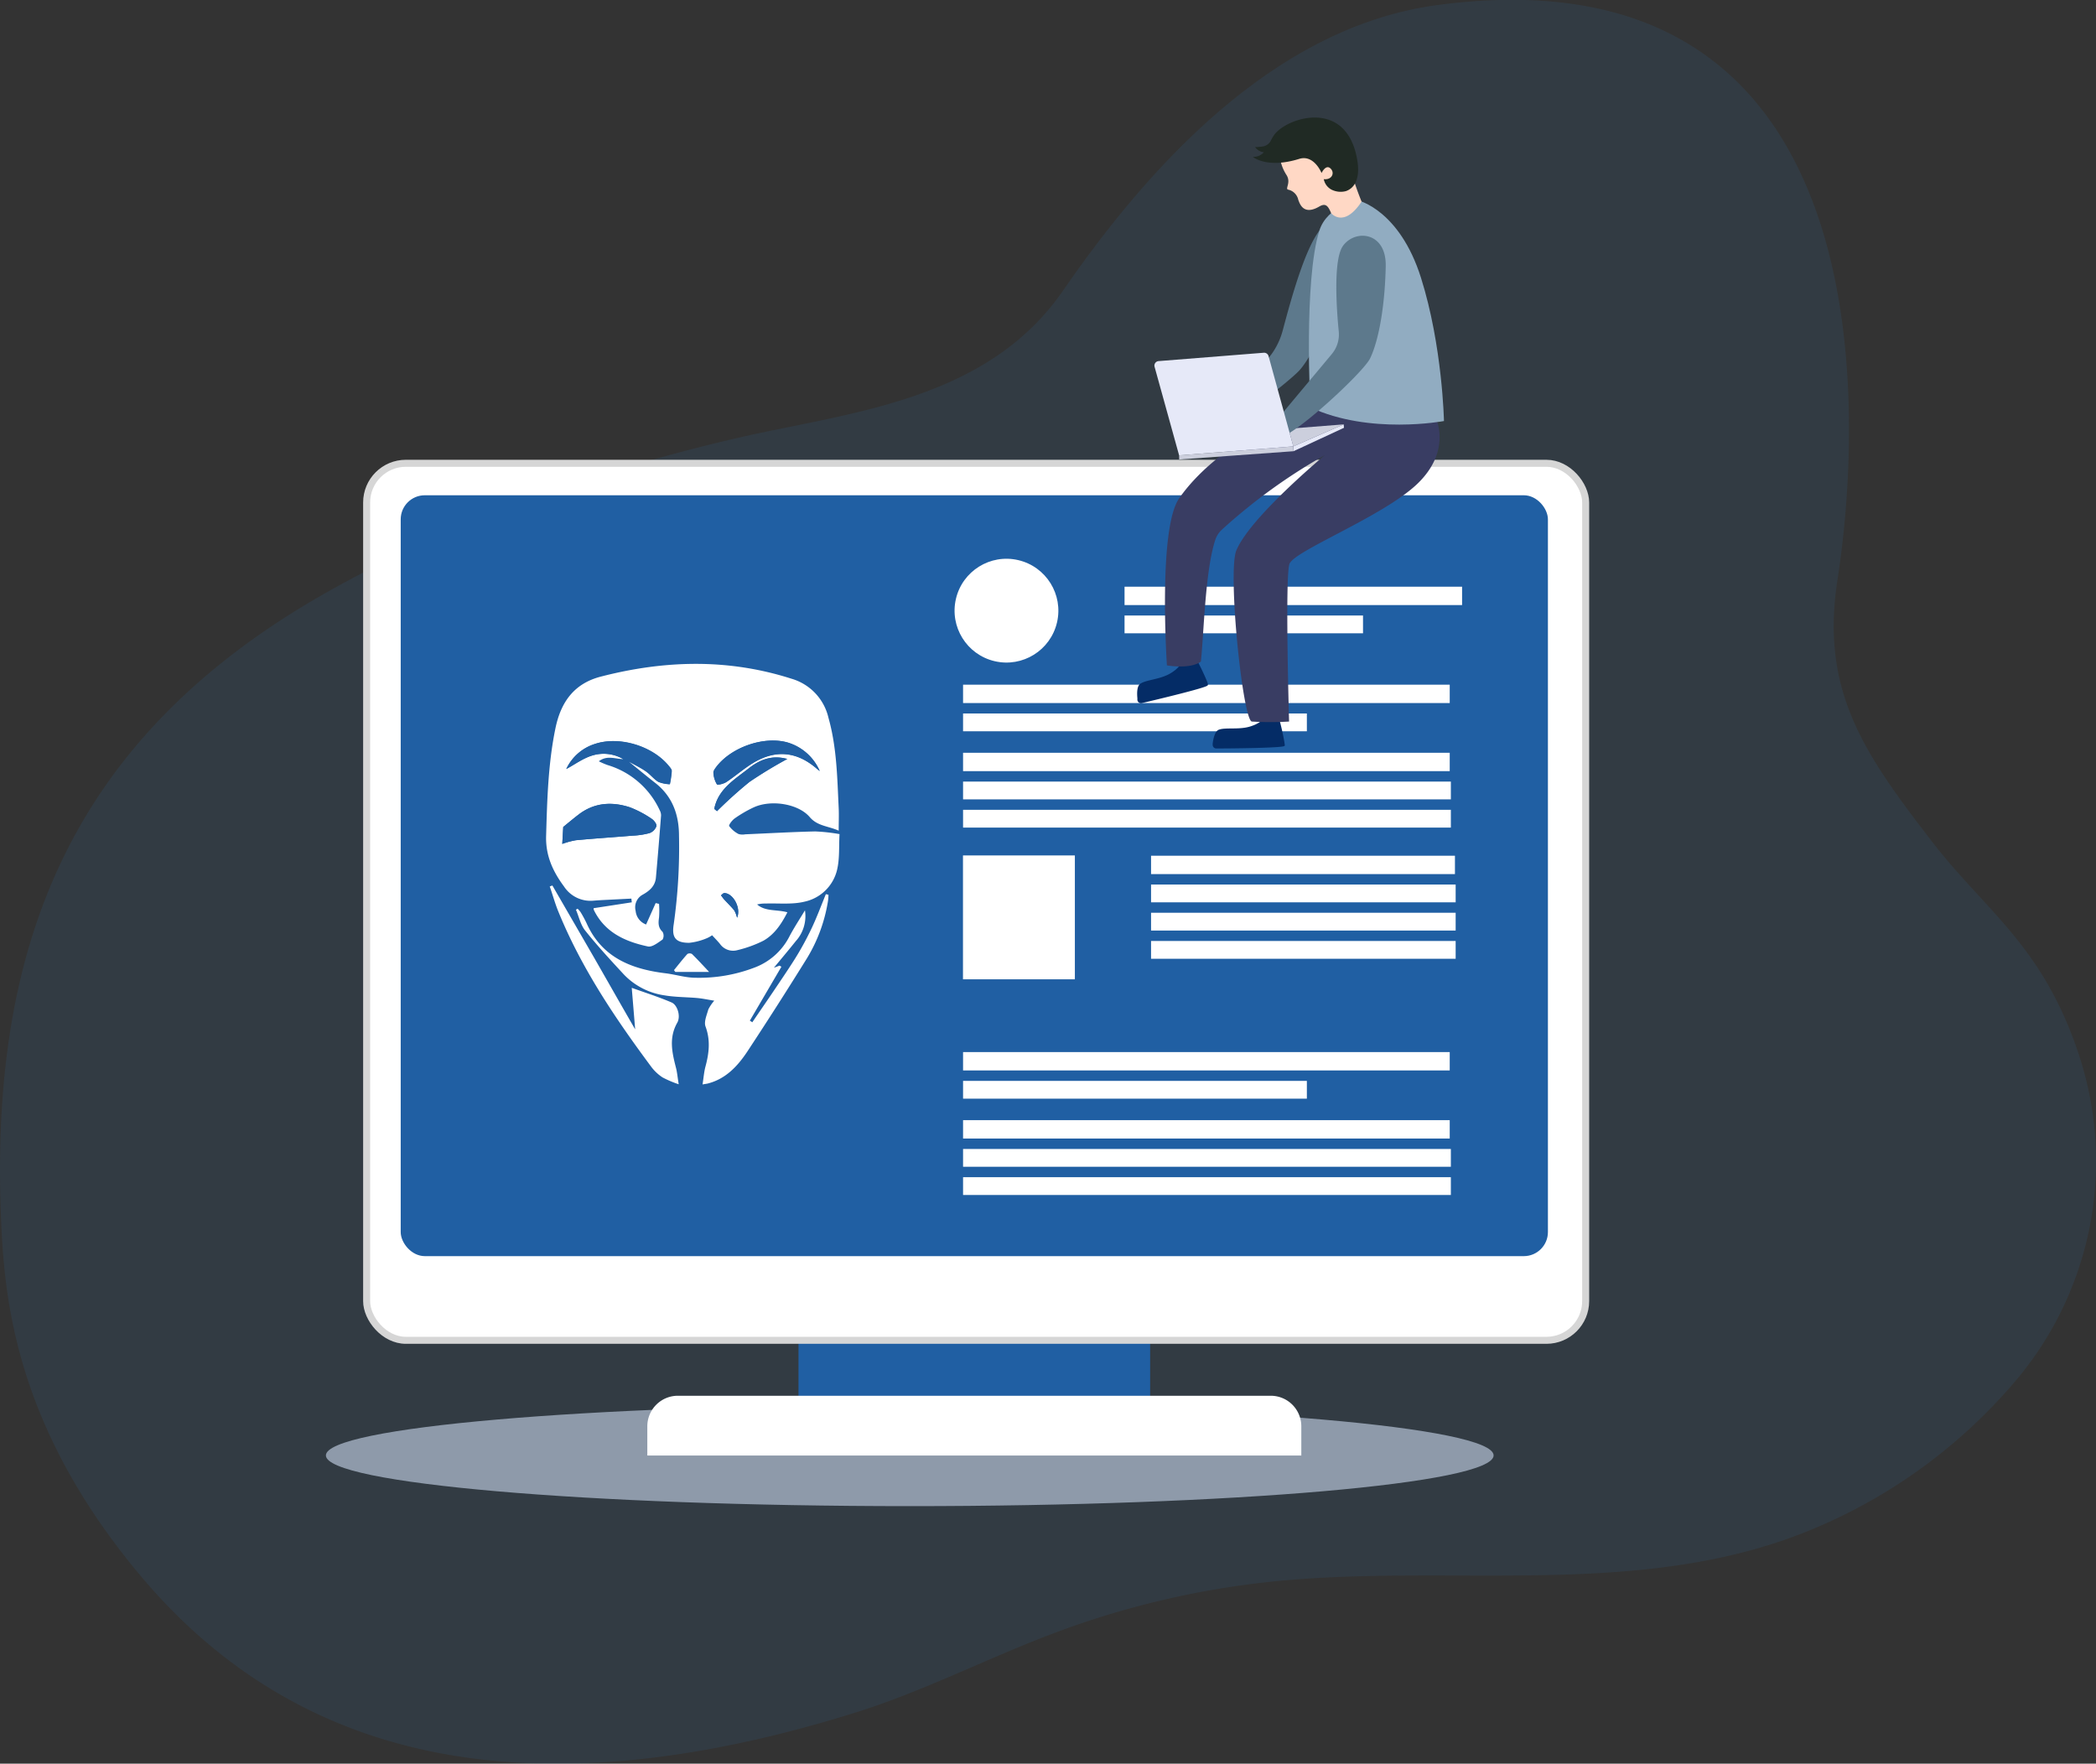
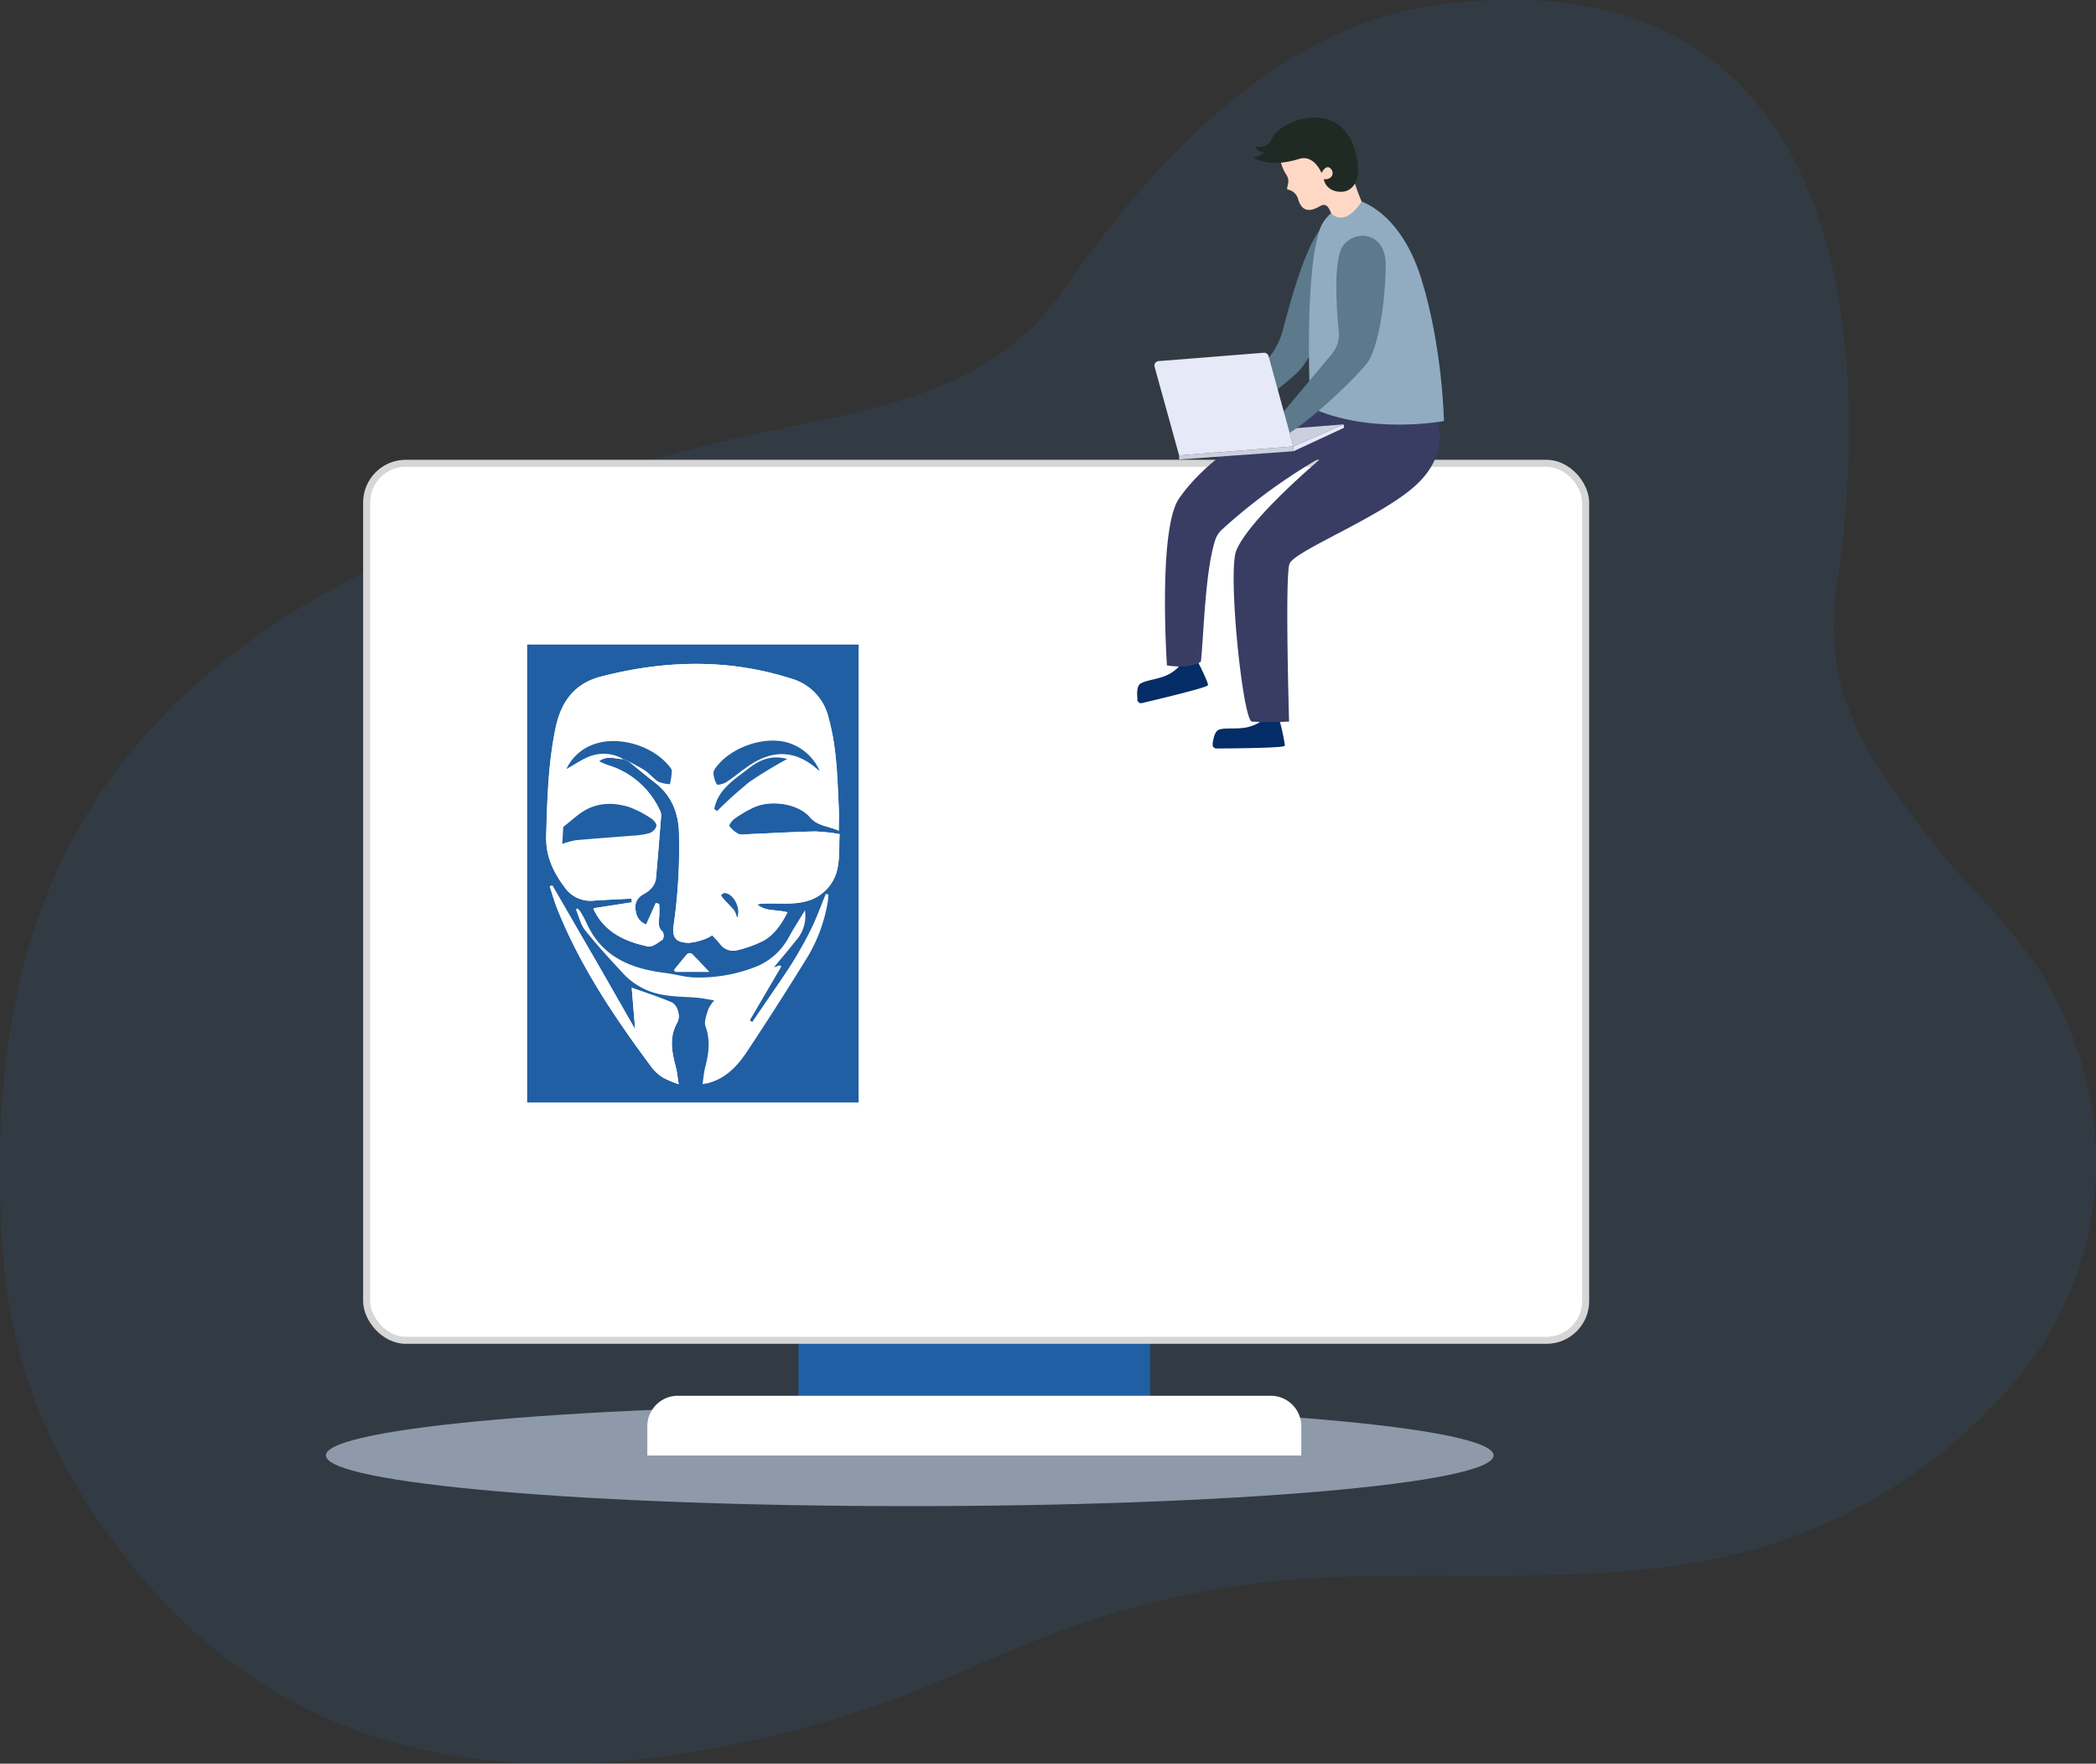
<svg xmlns="http://www.w3.org/2000/svg" viewBox="0 0 502.05 422.45">
  <rect x="0" y="0" width="502.05" height="422.45" fill="#333333" stroke="none" />
  <defs>
    <style>
      .cls-1 {
        isolation: isolate;
      }

      .cls-2 {
        opacity: 0.1;
      }

      .cls-3 {
        fill: #2988d7;
      }

      .cls-4 {
        opacity: 0.55;
        mix-blend-mode: multiply;
      }

      .cls-5 {
        fill: #d9e8ff;
      }

      .cls-6 {
        fill: #205fa3;
      }

      .cls-7, .cls-8 {
        fill: #fff;
      }

      .cls-7 {
        stroke: #d6d6d6;
        stroke-miterlimit: 10;
        stroke-width: 1.68px;
      }

      .cls-9 {
        fill: #042c66;
      }

      .cls-10 {
        fill: #393d63;
      }

      .cls-11 {
        fill: #5d798c;
      }

      .cls-12 {
        fill: #91acc1;
      }

      .cls-13 {
        fill: #cccfdd;
      }

      .cls-14 {
        fill: #e6e9f8;
      }

      .cls-15 {
        fill: #ffd8c5;
      }

      .cls-16 {
        fill: #202a24;
      }
    </style>
  </defs>
  <title>hacker-dark-web</title>
  <g class="cls-1">
    <g id="Calque_2" data-name="Calque 2">
      <g id="Calque_38" data-name="Calque 38">
        <g>
          <g class="cls-2">
            <path class="cls-3" d="M498,252.78c-8.69-26.41-22.37-34.45-35.38-51.39C446.7,180.7,436,165.66,440.11,139c6.74-43.49,9.63-151.95-95.94-137.77C306.34,6.35,276.44,38,254.68,69.54c-18.51,26.86-51.8,29.23-78.6,35.49-32.93,7.7-66.47,19.32-96.93,36.35C16.41,176.45-2.33,226.87.23,291.38c.77,19.49,3.3,50.19,33.48,86.11,40.75,48.48,99.95,55,171.21,32.71,16.32-5.1,31.73-13.09,47.78-19.11a209.53,209.53,0,0,1,51.56-12.21c40.93-4.31,83.35,3.49,122.61-9.84A128.16,128.16,0,0,0,481.71,332,81.35,81.35,0,0,0,498,252.78Z" />
          </g>
          <g class="cls-4">
            <path class="cls-5" d="M78.06,348.61c0,6.71,62.61,12.15,139.85,12.15s139.85-5.44,139.85-12.15-62.61-12.15-139.85-12.15S78.06,341.9,78.06,348.61Z" />
          </g>
          <rect class="cls-6" x="191.26" y="313.64" width="84.23" height="22.66" />
          <rect class="cls-7" x="87.82" y="110.97" width="291.99" height="210.07" rx="9.39" />
-           <rect class="cls-6" x="95.98" y="118.63" width="274.79" height="182.25" rx="5.77" />
          <path class="cls-8" d="M162.38,334.32h142a7.32,7.32,0,0,1,7.32,7.32v7a0,0,0,0,1,0,0H155.05a0,0,0,0,1,0,0v-7a7.32,7.32,0,0,1,7.32-7.32Z" />
          <g>
            <rect class="cls-8" x="230.66" y="204.9" width="26.8" height="29.67" />
            <rect class="cls-8" x="230.68" y="164" width="116.57" height="4.4" />
            <rect class="cls-8" x="230.68" y="170.9" width="82.35" height="4.26" />
            <rect class="cls-8" x="269.36" y="140.53" width="80.85" height="4.4" />
            <rect class="cls-8" x="269.36" y="147.43" width="57.12" height="4.26" />
            <rect class="cls-8" x="230.68" y="180.31" width="116.57" height="4.4" />
            <rect class="cls-8" x="230.68" y="187.21" width="116.84" height="4.26" />
            <rect class="cls-8" x="230.68" y="193.97" width="116.84" height="4.26" />
            <rect class="cls-8" x="275.71" y="204.97" width="72.79" height="4.4" />
            <rect class="cls-8" x="275.71" y="211.87" width="72.96" height="4.26" />
            <rect class="cls-8" x="275.71" y="218.63" width="72.96" height="4.26" />
            <rect class="cls-8" x="275.71" y="225.39" width="72.96" height="4.26" />
            <circle class="cls-8" cx="241.09" cy="146.28" r="12.43" transform="translate(43.96 347.93) rotate(-76.9)" />
          </g>
          <g>
            <rect class="cls-8" x="230.68" y="252" width="116.57" height="4.4" />
            <rect class="cls-8" x="230.68" y="258.9" width="82.35" height="4.26" />
            <rect class="cls-8" x="230.68" y="268.31" width="116.57" height="4.4" />
            <rect class="cls-8" x="230.68" y="275.21" width="116.84" height="4.26" />
            <rect class="cls-8" x="230.68" y="281.97" width="116.84" height="4.26" />
          </g>
          <g>
            <path class="cls-9" d="M307.64,177.71a58,58,0,0,0-1.41-6.12l-3.53.47s-.76,1.24-3.41,2-5.79.13-7.36.73c-.9.35-1.29,2-1.46,3.28,0,.28,0,0,0,.27a.87.87,0,0,0,.89.94c3.49,0,15.69-.12,16.28-.59C307.82,178.57,307.74,178.5,307.64,177.71Z" />
            <path class="cls-9" d="M289.07,163.09a57,57,0,0,0-2.74-5.65L283,158.68s-.46,1.38-2.87,2.73-5.62,1.42-7,2.37c-.8.54-.82,2.2-.69,3.51a2.25,2.25,0,0,0,0,.4.87.87,0,0,0,1.07.72c3.4-.8,15.27-3.63,15.74-4.22C289.41,164,289.35,163.84,289.07,163.09Z" />
            <path class="cls-10" d="M344.06,100.53s3.54,7.61-4.6,15.39-29.5,16-30.6,19.16-.09,37.75-.09,37.75a73.33,73.33,0,0,1-8.92,0c-2.17-.36-5.85-35.81-3.71-41,3.35-8,21.2-22.81,21.2-22.81a136.31,136.31,0,0,0-24.67,17.85,5.83,5.83,0,0,0-1.59,2.49c-2.42,7.43-2.72,22.37-3.43,29.1-2.61,1.92-8.14.92-8.14.92s-2.19-32.68,2.92-40c10.7-15.4,34.83-23.83,34.83-23.83Z" />
            <path class="cls-11" d="M318,53.44c4.43-2.17,9.82.84,6.52,8.33s-9.17,22.51-13.33,27c-2.54,2.76-19,15.7-21.88,14.66l1.31-4.76,11.91-11.49a17.27,17.27,0,0,0,4.71-8C309.34,71.34,313.51,55.65,318,53.44Z" />
            <path class="cls-12" d="M325.29,48s9.93,2.22,15.08,18.55,5.5,34.3,5.5,34.3-17.77,3.37-32-3.27c0,0-1.63-30.38,2.15-42.33C317.89,49.29,325.29,48,325.29,48Z" />
            <polygon class="cls-13" points="308.63 102.69 321.85 101.65 309.79 106.92 308.63 102.69" />
            <polygon class="cls-14" points="321.85 101.65 321.92 102.47 309.83 108.08 309.79 106.92 321.85 101.65" />
            <polygon class="cls-13" points="282.43 109.07 309.79 106.92 309.83 108.08 282.45 110.06 282.43 109.07" />
            <path class="cls-15" d="M306.54,35.11a10.41,10.41,0,0,0,1.56,6.73c1.28,1.9-.43,3.43.48,3.59a3.16,3.16,0,0,1,2.4,2.46c.29.66,1.09,3.87,5,1.59,1.43-.83,2.07-.37,2.85,1.55,0,0,3,3.78,7.31-2.74,0,0-3.46-8.2-4.05-14.74C316.69,30.76,311.15,28.57,306.54,35.11Z" />
            <path class="cls-11" d="M321.72,58.84c2.95-4,10.35-3.3,10.2,4.88s-1.37,17.17-3.74,22.12c-1.62,3.39-18.72,19.15-21.76,18.85l.1-4.94L319,84.81a7.3,7.3,0,0,0,1.67-5.4C320.12,73.8,319.32,62.05,321.72,58.84Z" />
            <path class="cls-14" d="M282.43,109.07l27.36-2.15-5.94-21.63a1.1,1.1,0,0,0-1.13-.8l-25.17,2a1.08,1.08,0,0,0-1,1.36Z" />
            <path class="cls-16" d="M325.12,38.45C322.73,23.8,309,27.87,305.44,32a9.17,9.17,0,0,0-1.05,1.71,2.59,2.59,0,0,1-1.91,1.37,14.83,14.83,0,0,1-1.86.16,3.11,3.11,0,0,0,2.1,1.24,3.24,3.24,0,0,1-2.64,1.08s3.33,2.92,11.14.49c3.52-1.09,5.33,3.39,5.33,3.39s1-2.15,2.13-1.1.35,2.81-1.6,2.57a3.59,3.59,0,0,0,1.83,2.5,4.91,4.91,0,0,0,3.46.37C324.65,45,325.78,42.49,325.12,38.45Z" />
          </g>
          <g>
            <path class="cls-6" d="M205.66,264.07H126.27V154.39h79.39Zm-56.38-82.25,1.44.65c2.09,1.69,4.16,3.41,6.27,5.06,4.13,3.24,5.67,7.61,5.69,12.68a131,131,0,0,1-1.27,21.21c-.51,3.17.47,4.38,3.71,4.41a14.63,14.63,0,0,0,4.22-1.1,7.21,7.21,0,0,0,1.27-.71c.68.74,1.31,1.37,1.88,2.07a3.85,3.85,0,0,0,4.16,1.5,28.64,28.64,0,0,0,6.22-2.25c2.65-1.49,4.33-4,5.77-6.82-2.57-.72-5.22-.14-7.25-1.88a8.35,8.35,0,0,1,2.09-.22c3.1-.1,6.33.28,9.28-.45a10.21,10.21,0,0,0,7.76-7.53c.67-2.74.44-5.7.61-8.65a43.79,43.79,0,0,0-5.85-.64c-5.59.13-11.16.45-16.74.69a3.38,3.38,0,0,1-1.6-.07,6.51,6.51,0,0,1-2.24-1.9c-.16-.26.72-1.43,1.35-1.86a29.91,29.91,0,0,1,4.51-2.62c4.23-1.94,10.74-.85,13.44,2.33,1.85,2.18,4.48,2.13,6.93,3.25,0-2.07.07-3.75,0-5.42-.35-7.26-.48-14.53-2.45-21.62a12.72,12.72,0,0,0-8.86-9.36c-15.17-4.86-30.41-4.45-45.68-.5-6.37,1.65-9.55,6.07-10.85,12.35-1.77,8.54-2,17.16-2.24,25.82-.14,4.73,1.64,8.53,4.29,12.1a7.57,7.57,0,0,0,7,3.4c1.79-.15,3.6-.21,5.39-.31l3.74-.19.1.89-9.15,1.41a1.39,1.39,0,0,0,.06.42c2.63,5.4,7.52,7.58,12.94,8.74,1,.23,2.45-.92,3.53-1.66a1.89,1.89,0,0,0,0-1.83c-1.1-1-1-2.16-.85-3.47a21.86,21.86,0,0,0,0-3.24l-.81-.19-2.29,5.13a3.84,3.84,0,0,1-2.51-3.28,3.42,3.42,0,0,1,1.69-3.86c1.65-.92,3-2.07,3.17-4.08q.66-7.44,1.23-14.88a2.47,2.47,0,0,0-.29-1.2,20.07,20.07,0,0,0-12.49-10.88,18.93,18.93,0,0,1-2.13-.91C145.45,180.84,147.38,181.81,149.28,181.82Zm43.53,36.23c-1.31,2.18-2.72,4.3-3.92,6.54a15.47,15.47,0,0,1-8.12,7.08,37,37,0,0,1-14.1,2.46c-2.42,0-4.82-.77-7.24-1.07-8.22-1-15.28-3.79-18.94-12a28,28,0,0,0-1.46-2.69,6.32,6.32,0,0,0-.69-.78l-.4.24c.72,1.69,1.11,3.64,2.22,5,2.92,3.65,6.09,7.09,9.27,10.52a16.74,16.74,0,0,0,9.76,5c2.59.44,5.26.4,7.89.64,1.25.12,2.49.39,4,.63a9.52,9.52,0,0,0-1.43,2.11c-.37,1.34-1.08,2.93-.67,4.07,1.18,3.26.83,6.35,0,9.55-.36,1.34-.46,2.76-.71,4.33.68-.12,1-.15,1.26-.22,4.32-1.11,7.15-4.17,9.46-7.65q7.32-11.06,14.28-22.33a37.69,37.69,0,0,0,5-13.45c.1-.58.11-1.18.16-1.78l-.62-.15c-1.13,2.74-2.14,5.53-3.42,8.19s-2.73,5.21-4.26,7.73-3.28,5-5,7.53-3.3,4.82-4.94,7.24l-.59-.39,7.56-12.91-.46-.26-1.34.5c1.88-2.28,3.59-4.3,5.24-6.37A8.94,8.94,0,0,0,192.81,218.05Zm-60.5-6-.64.24c.65,2,1.19,4,2,5.87,5.51,13.58,13.62,25.62,22.3,37.31a10.63,10.63,0,0,0,2.74,2.57,24.73,24.73,0,0,0,3.85,1.63c-.28-1.7-.37-2.84-.65-3.93-.94-3.64-1.76-7.19.31-10.83.87-1.53,0-4.23-1.36-4.83-2.95-1.27-6-2.24-9.55-3.51l.82,9.95c-3.44-6-6.68-11.76-10-17.46S135.59,217.77,132.31,212.1Zm37.55,20.71c-1.51-1.61-2.78-3-4.11-4.32a1.13,1.13,0,0,0-1.11,0c-1.11,1.24-2.14,2.56-3.2,3.86l.32.44Z" />
            <path class="cls-8" d="M149.28,181.82c-1.9,0-3.83-1-5.85.53a18.93,18.93,0,0,0,2.13.91,20.07,20.07,0,0,1,12.49,10.88,2.47,2.47,0,0,1,.29,1.2q-.57,7.44-1.23,14.88c-.18,2-1.52,3.16-3.17,4.08a3.42,3.42,0,0,0-1.69,3.86,3.84,3.84,0,0,0,2.51,3.28l2.29-5.13.81.19a21.86,21.86,0,0,1,0,3.24c-.19,1.31-.25,2.43.85,3.47a1.89,1.89,0,0,1,0,1.83c-1.08.74-2.5,1.89-3.53,1.66-5.42-1.16-10.31-3.34-12.94-8.74a1.39,1.39,0,0,1-.06-.42l9.15-1.41-.1-.89-3.74.19c-1.79.1-3.6.16-5.39.31a7.57,7.57,0,0,1-7-3.4c-2.65-3.57-4.43-7.37-4.29-12.1.25-8.66.47-17.28,2.24-25.82,1.3-6.28,4.48-10.7,10.85-12.35,15.27-3.95,30.51-4.36,45.68.5a12.72,12.72,0,0,1,8.86,9.36c2,7.09,2.1,14.36,2.45,21.62.08,1.67,0,3.35,0,5.42-2.45-1.12-5.08-1.07-6.93-3.25-2.7-3.18-9.21-4.27-13.44-2.33a29.91,29.91,0,0,0-4.51,2.62c-.63.43-1.51,1.6-1.35,1.86a6.51,6.51,0,0,0,2.24,1.9,3.38,3.38,0,0,0,1.6.07c5.58-.24,11.15-.56,16.74-.69a43.79,43.79,0,0,1,5.85.64c-.17,3,.06,5.91-.61,8.65a10.21,10.21,0,0,1-7.76,7.53c-2.95.73-6.18.35-9.28.45a8.35,8.35,0,0,0-2.09.22c2,1.74,4.68,1.16,7.25,1.88-1.44,2.83-3.12,5.33-5.77,6.82a28.64,28.64,0,0,1-6.22,2.25,3.85,3.85,0,0,1-4.16-1.5c-.57-.7-1.2-1.33-1.88-2.07a7.21,7.21,0,0,1-1.27.71,14.63,14.63,0,0,1-4.22,1.1c-3.24,0-4.22-1.24-3.71-4.41a131,131,0,0,0,1.27-21.21c0-5.07-1.56-9.44-5.69-12.68-2.11-1.65-4.18-3.37-6.27-5.06,1.34.76,2.74,1.43,4,2.3,1.08.74,1.92,1.86,3,2.53a8.44,8.44,0,0,0,2.72.56,21.47,21.47,0,0,0,.45-3.16c0-.45-.48-.95-.82-1.36-3.92-4.7-11.8-7.06-17.57-5.13a11.3,11.3,0,0,0-6.85,6c2-1.08,4-2.58,6.27-3.25A9.29,9.29,0,0,1,149.28,181.82Zm-14.6,20.32a19,19,0,0,1,3.24-.88c4.54-.43,9.08-.72,13.62-1.1a18.45,18.45,0,0,0,4.07-.62,2.74,2.74,0,0,0,1.62-1.66c.11-.49-.59-1.41-1.16-1.77a25.08,25.08,0,0,0-5.22-2.75c-4.25-1.39-8.41-1.14-12.13,1.65-1.3,1-2.54,2-3.81,3.07Zm61.67-17.46a12.17,12.17,0,0,0-7.77-6.87c-5.67-1.56-13.56,1.21-17.11,6-.28.38-.64.88-.59,1.27a6.07,6.07,0,0,0,.83,2.75c.18.26,1.63-.11,2.28-.54,2.2-1.46,4.2-3.24,6.46-4.6,5.33-3.2,10.38-2.69,15.06,1.29C195.69,184.18,195.88,184.31,196.35,184.68Zm-25.26,9.07.65.55a102.82,102.82,0,0,1,7.77-7,104.93,104.93,0,0,1,9.06-5.5c-3.66-1-6.6.18-9.16,2.2C176,186.68,172,189,171.09,193.75Zm5.46,26.07c1-2.37-1-5.9-3.06-5.9-.27,0-.53.35-.79.54.25.33.49.68.77,1,.8.88,1.67,1.71,2.42,2.63A7.06,7.06,0,0,1,176.55,219.82Z" />
-             <path class="cls-8" d="M192.81,218.05a8.94,8.94,0,0,1-2.2,7.38c-1.65,2.07-3.36,4.09-5.24,6.37l1.34-.5.46.26-7.56,12.91.59.39c1.64-2.42,3.31-4.82,4.94-7.24s3.39-5,5-7.53,3-5.08,4.26-7.73,2.29-5.45,3.42-8.19l.62.15c0,.6-.06,1.2-.16,1.78a37.69,37.69,0,0,1-5,13.45q-7,11.28-14.28,22.33c-2.31,3.48-5.14,6.54-9.46,7.65-.28.07-.58.1-1.26.22.25-1.57.35-3,.71-4.33.86-3.2,1.21-6.29,0-9.55-.41-1.14.3-2.73.67-4.07a9.52,9.52,0,0,1,1.43-2.11c-1.52-.24-2.76-.51-4-.63-2.63-.24-5.3-.2-7.89-.64a16.74,16.74,0,0,1-9.76-5c-3.18-3.43-6.35-6.87-9.27-10.52-1.11-1.38-1.5-3.33-2.22-5l.4-.24a6.32,6.32,0,0,1,.69.78,28,28,0,0,1,1.46,2.69c3.66,8.21,10.72,11,18.94,12,2.42.3,4.82,1.08,7.24,1.07a37,37,0,0,0,14.1-2.46,15.47,15.47,0,0,0,8.12-7.08C190.09,222.35,191.5,220.23,192.81,218.05Z" />
            <path class="cls-8" d="M132.31,212.1q4.92,8.51,9.83,17c3.27,5.7,6.51,11.42,10,17.46l-.82-9.95c3.53,1.27,6.6,2.24,9.55,3.51,1.4.6,2.23,3.3,1.36,4.83-2.07,3.64-1.25,7.19-.31,10.83.28,1.09.37,2.23.65,3.93a24.73,24.73,0,0,1-3.85-1.63,10.63,10.63,0,0,1-2.74-2.57c-8.68-11.69-16.79-23.73-22.3-37.31-.77-1.91-1.31-3.91-2-5.87Z" />
            <path class="cls-6" d="M149.28,181.82a9.29,9.29,0,0,0-7.32-.89c-2.25.67-4.25,2.17-6.27,3.25a11.3,11.3,0,0,1,6.85-6c5.77-1.93,13.65.43,17.57,5.13.34.41.82.91.82,1.36a21.47,21.47,0,0,1-.45,3.16,8.44,8.44,0,0,1-2.72-.56c-1.12-.67-2-1.79-3-2.53-1.26-.87-2.66-1.54-4-2.3Z" />
-             <path class="cls-8" d="M169.86,232.81h-8.1l-.32-.44c1.06-1.3,2.09-2.62,3.2-3.86a1.13,1.13,0,0,1,1.11,0C167.08,229.81,168.35,231.2,169.86,232.81Z" />
+             <path class="cls-8" d="M169.86,232.81h-8.1l-.32-.44a1.13,1.13,0,0,1,1.11,0C167.08,229.81,168.35,231.2,169.86,232.81Z" />
            <path class="cls-6" d="M134.68,202.14l.23-4.06c1.27-1,2.51-2.09,3.81-3.07,3.72-2.79,7.88-3,12.13-1.65a25.08,25.08,0,0,1,5.22,2.75c.57.36,1.27,1.28,1.16,1.77a2.74,2.74,0,0,1-1.62,1.66,18.45,18.45,0,0,1-4.07.62c-4.54.38-9.08.67-13.62,1.1A19,19,0,0,0,134.68,202.14Z" />
            <path class="cls-6" d="M196.35,184.68c-.47-.37-.66-.5-.84-.66-4.68-4-9.73-4.49-15.06-1.29-2.26,1.36-4.26,3.14-6.46,4.6-.65.43-2.1.8-2.28.54a6.07,6.07,0,0,1-.83-2.75c0-.39.31-.89.59-1.27,3.55-4.83,11.44-7.6,17.11-6A12.17,12.17,0,0,1,196.35,184.68Z" />
            <path class="cls-6" d="M171.09,193.75c.91-4.74,4.91-7.07,8.32-9.76,2.56-2,5.5-3.22,9.16-2.2a104.93,104.93,0,0,0-9.06,5.5,102.82,102.82,0,0,0-7.77,7Z" />
            <path class="cls-6" d="M176.55,219.82a7.06,7.06,0,0,0-.66-1.74c-.75-.92-1.62-1.75-2.42-2.63-.28-.31-.52-.66-.77-1,.26-.19.52-.54.79-.54C175.57,213.92,177.59,217.45,176.55,219.82Z" />
          </g>
        </g>
      </g>
    </g>
  </g>
</svg>